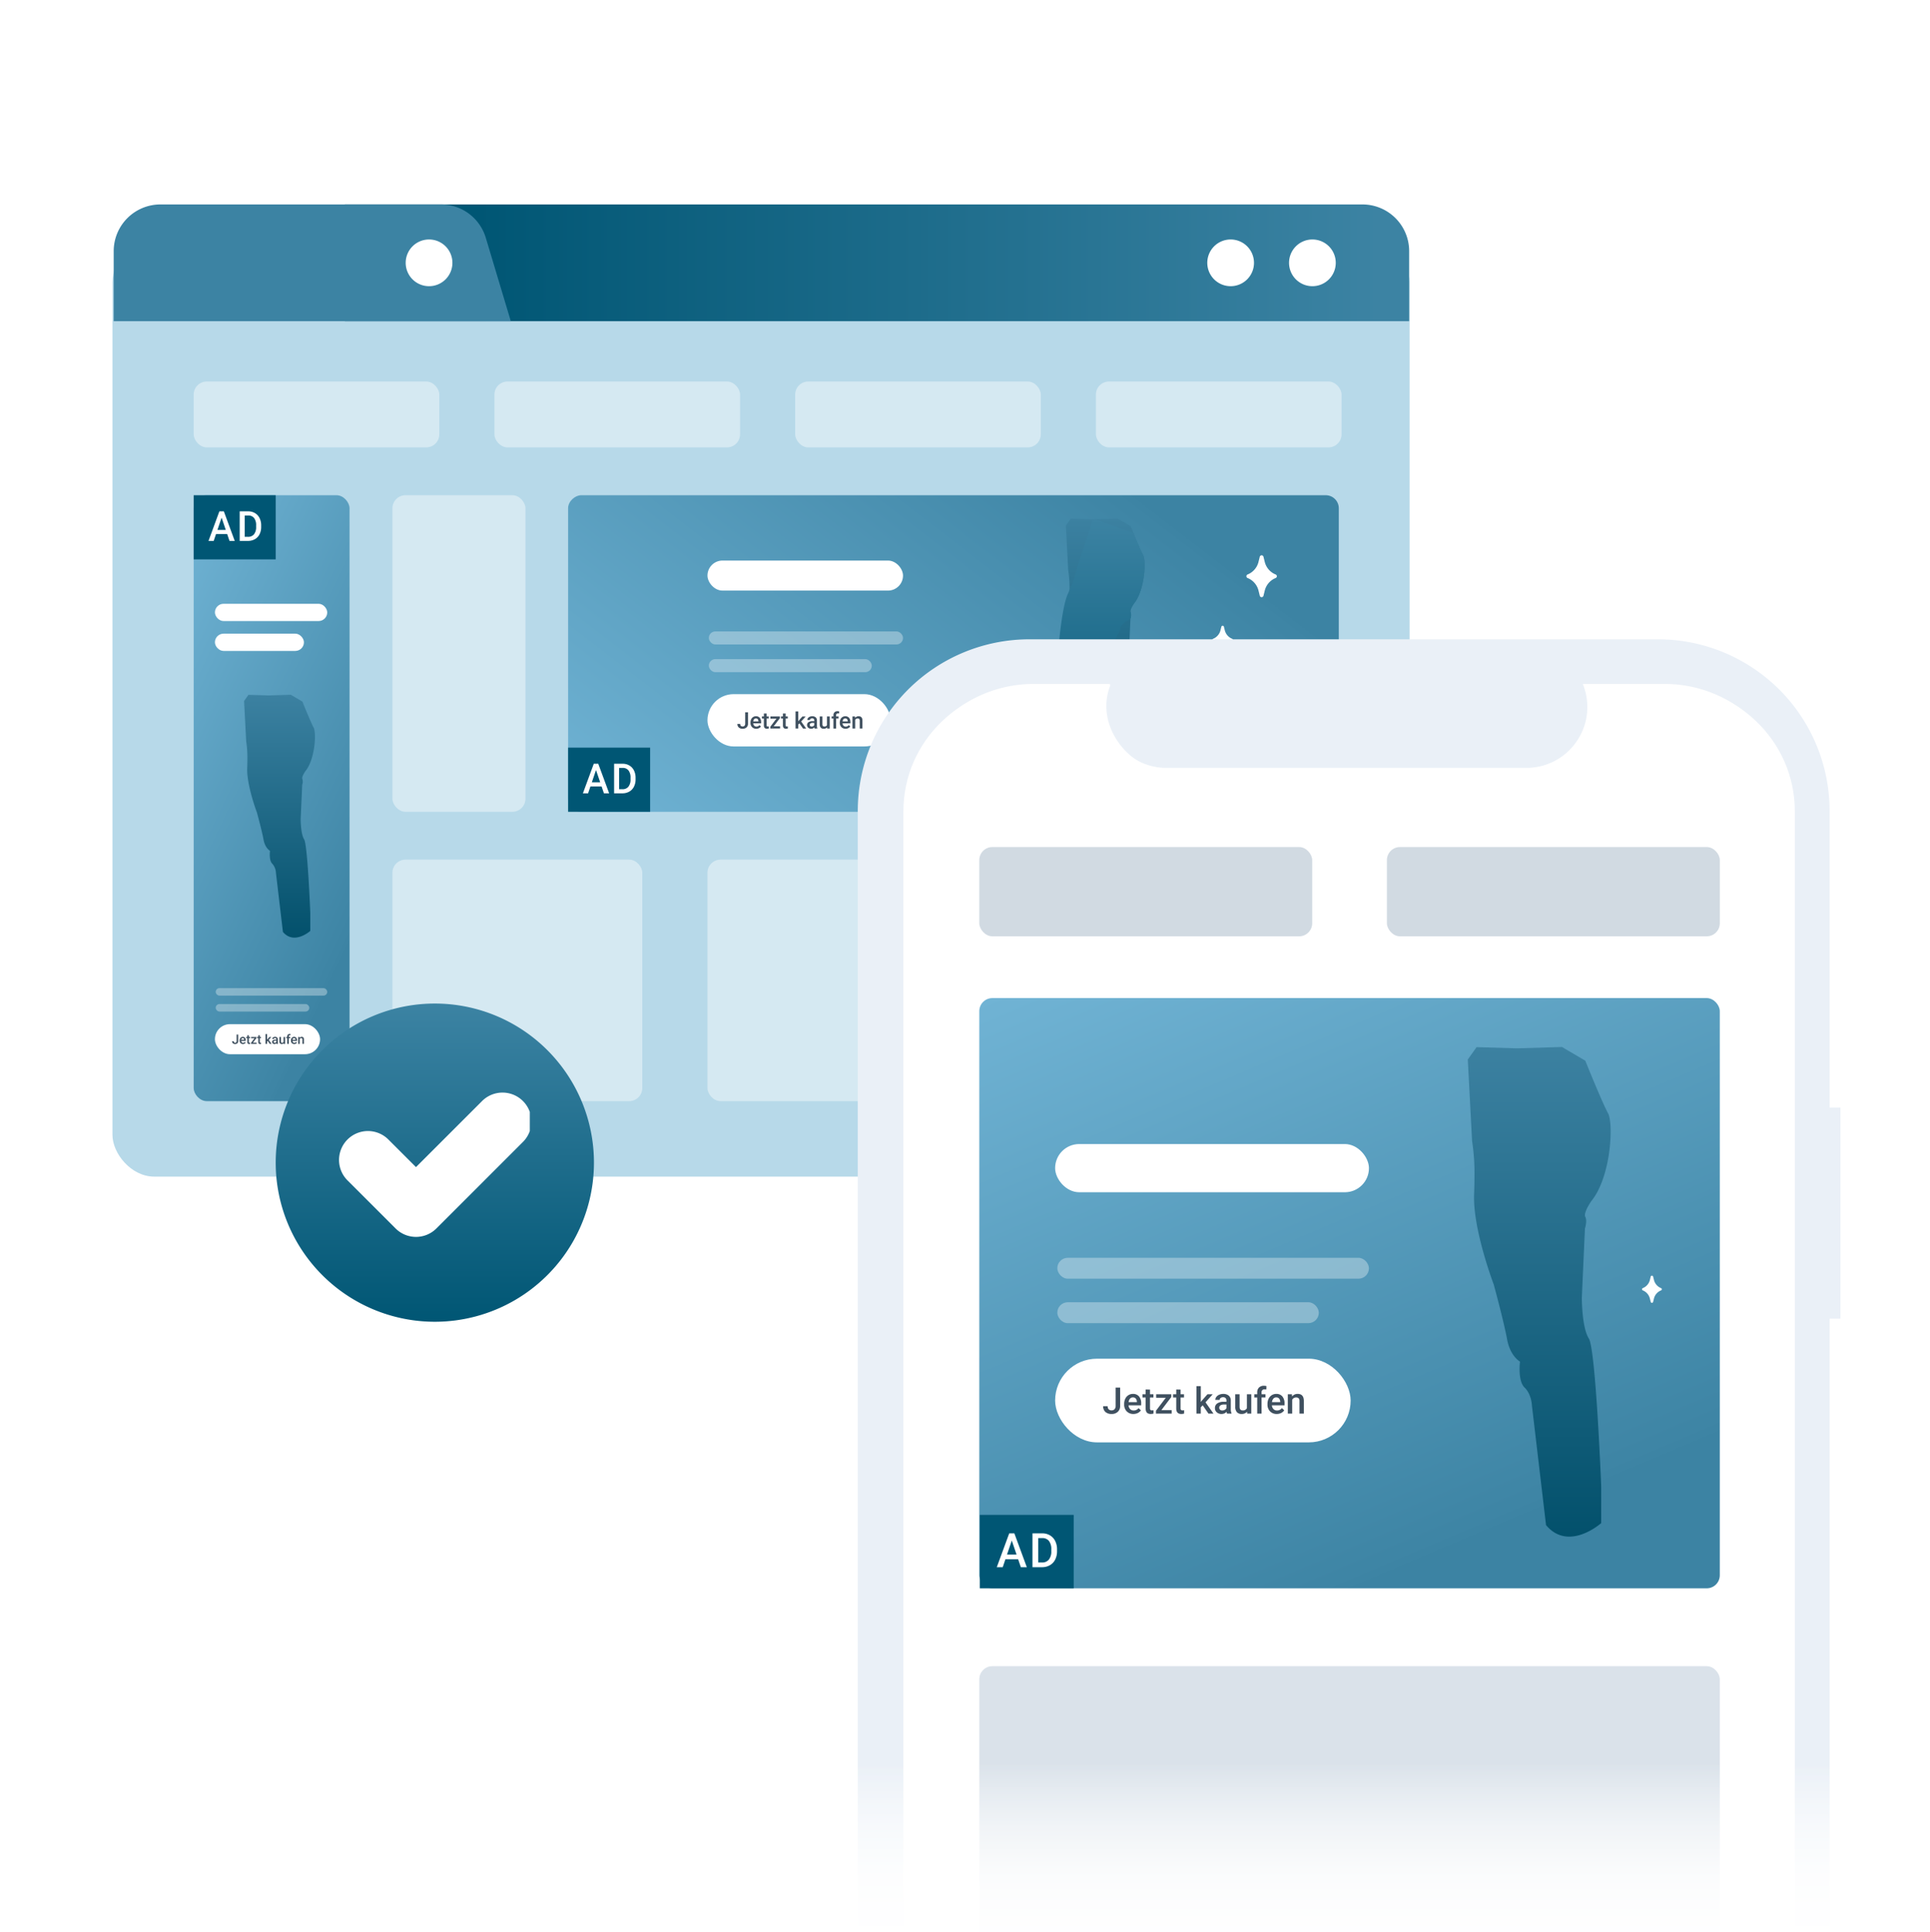
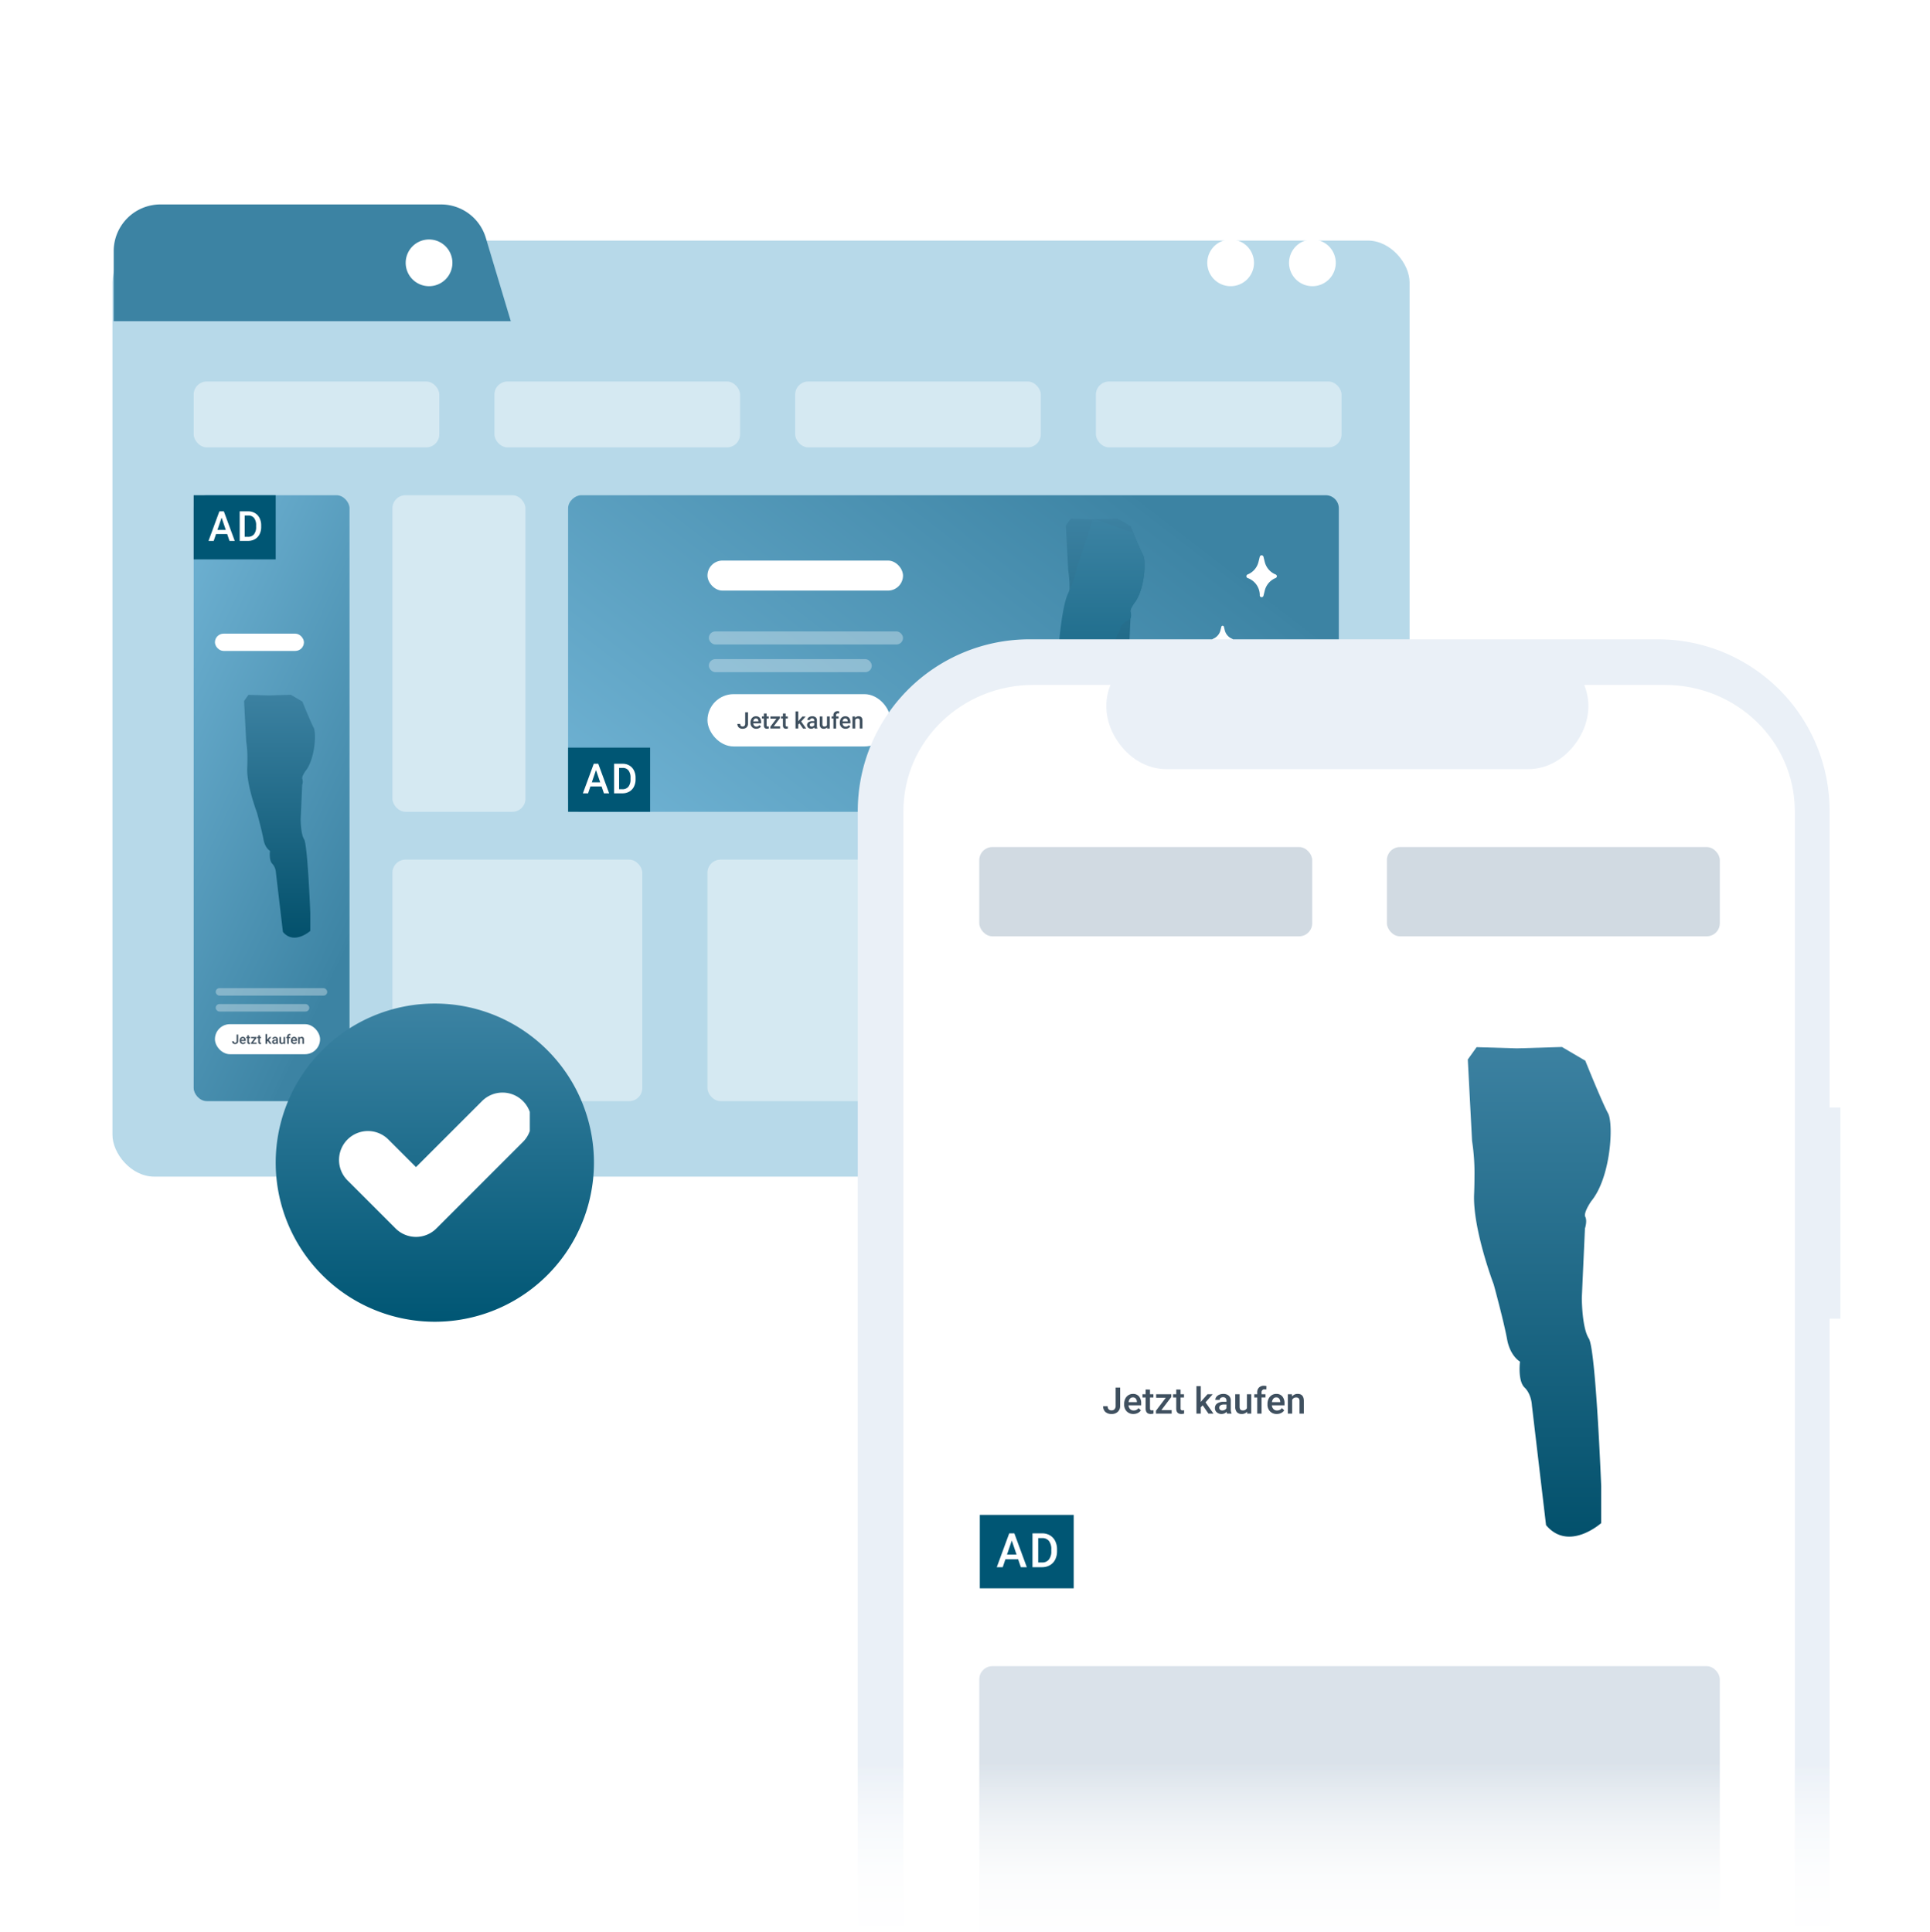
<svg xmlns="http://www.w3.org/2000/svg" xmlns:xlink="http://www.w3.org/1999/xlink" width="738" height="739" viewBox="0 0 738 739">
  <rect x="0" y="0" width="738" height="739" fill="#333333" stroke="none" />
  <defs>
    <clipPath id="clip-path">
      <rect id="Rechteck_7222" data-name="Rechteck 7222" width="560" height="351" transform="translate(0 -0.336)" fill="#fff" stroke="#707070" stroke-width="1" />
    </clipPath>
    <linearGradient id="linear-gradient" x1="0.977" y1="0.5" x2="0.12" y2="0.5" gradientUnits="objectBoundingBox">
      <stop offset="0" stop-color="#3c83a3" />
      <stop offset="1" stop-color="#005674" />
    </linearGradient>
    <linearGradient id="linear-gradient-2" x1="-0.026" y1="0.02" x2="0.5" y2="1" gradientUnits="objectBoundingBox">
      <stop offset="0" stop-color="#70b3d4" />
      <stop offset="1" stop-color="#3d84a4" />
      <stop offset="1" stop-color="#3c83a3" />
    </linearGradient>
    <linearGradient id="linear-gradient-4" x1="0.5" y1="0" x2="0.5" y2="1" xlink:href="#linear-gradient" />
    <clipPath id="clip-path-2">
      <rect id="Rechteck_7110" data-name="Rechteck 7110" width="73" height="56" transform="translate(0 -0.487)" fill="none" />
    </clipPath>
    <linearGradient id="linear-gradient-5" x1="0.5" x2="0.5" y2="1" gradientUnits="objectBoundingBox">
      <stop offset="0" stop-color="#3c81a1" />
      <stop offset="1" stop-color="#014f6a" />
    </linearGradient>
    <clipPath id="clip-path-3">
      <rect id="Rechteck_7203" data-name="Rechteck 7203" width="7.956" height="10.939" fill="#fff" />
    </clipPath>
    <clipPath id="clip-path-4">
      <rect id="Rechteck_7203-2" data-name="Rechteck 7203" width="11.651" height="16.02" fill="#fff" />
    </clipPath>
    <linearGradient id="linear-gradient-10" x1="0.5" y1="0.5" x2="0.5" y2="1" gradientUnits="objectBoundingBox">
      <stop offset="0" stop-color="#fff" stop-opacity="0" />
      <stop offset="0.544" stop-color="#fff" stop-opacity="0.671" />
      <stop offset="1" stop-color="#fff" />
    </linearGradient>
    <clipPath id="clip-Display_Ads_Formate">
      <rect width="738" height="739" />
    </clipPath>
  </defs>
  <g id="Display_Ads_Formate" data-name="Display Ads Formate" clip-path="url(#clip-Display_Ads_Formate)">
    <rect width="738" height="739" fill="#fff" />
    <g id="Gruppe_22506" data-name="Gruppe 22506" transform="translate(-48 -130.855)">
      <rect id="Rechteck_7223" data-name="Rechteck 7223" width="496" height="358" rx="16" transform="translate(91 222.855)" fill="#b7d9e9" />
      <g id="Gruppe_maskieren_7911" data-name="Gruppe maskieren 7911" transform="translate(61 170.192)" clip-path="url(#clip-path)">
        <g id="Gruppe_22505" data-name="Gruppe 22505" transform="translate(30.477 38.852)">
-           <path id="Pfad_21675" data-name="Pfad 21675" d="M294.411,51.662H-112.574V7H276.546a17.865,17.865,0,0,1,17.865,17.865Z" transform="translate(200.952 -7)" fill="url(#linear-gradient)" />
          <path id="Pfad_21676" data-name="Pfad 21676" d="M162.849,51.662H11v-26.8A17.865,17.865,0,0,1,28.865,7h107.3a17.864,17.864,0,0,1,17.11,12.733Z" transform="translate(-11 -7)" fill="#3c83a3" />
          <path id="Pfad_21677" data-name="Pfad 21677" d="M53.865,18.932a8.932,8.932,0,1,0-8.932,8.932,8.93,8.93,0,0,0,8.932-8.932" transform="translate(75.653 3.399)" fill="#fff" />
          <path id="Pfad_21678" data-name="Pfad 21678" d="M100.865,18.932a8.932,8.932,0,1,0-8.932,8.932,8.93,8.93,0,0,0,8.932-8.932" transform="translate(366.43 3.399)" fill="#fff" />
          <path id="Pfad_21679" data-name="Pfad 21679" d="M93.865,18.932a8.932,8.932,0,1,0-8.932,8.932,8.93,8.93,0,0,0,8.932-8.932" transform="translate(342.167 3.399)" fill="#fff" />
        </g>
      </g>
    </g>
    <g id="Gruppe_22461" data-name="Gruppe 22461" transform="translate(74.062 189.396)">
      <rect id="Rechteck_5052" data-name="Rechteck 5052" width="59.598" height="231.729" rx="5" transform="translate(0 0)" fill="url(#linear-gradient-2)" />
    </g>
    <g id="Gruppe_22507" data-name="Gruppe 22507" transform="translate(217.23 310.465) rotate(-90)">
      <rect id="Rechteck_5052-2" data-name="Rechteck 5052" width="121.068" height="294.708" rx="5" transform="translate(0 0)" fill="url(#linear-gradient-2)" />
    </g>
    <g id="Gruppe_22471" data-name="Gruppe 22471" transform="translate(74.062 146.124)" opacity="0.42">
      <rect id="Rechteck_5052-3" data-name="Rechteck 5052" width="93.928" height="25.188" rx="5" transform="translate(0 -0.214)" fill="#fff" />
    </g>
    <g id="Gruppe_22509" data-name="Gruppe 22509" transform="translate(189.062 146.124)" opacity="0.42">
      <rect id="Rechteck_5052-4" data-name="Rechteck 5052" width="93.928" height="25.188" rx="5" transform="translate(0 -0.214)" fill="#fff" />
    </g>
    <g id="Gruppe_22510" data-name="Gruppe 22510" transform="translate(304.061 146.124)" opacity="0.42">
      <rect id="Rechteck_5052-5" data-name="Rechteck 5052" width="93.928" height="25.188" rx="5" transform="translate(0 -0.214)" fill="#fff" />
    </g>
    <g id="Gruppe_22511" data-name="Gruppe 22511" transform="translate(419.062 146.124)" opacity="0.42">
      <rect id="Rechteck_5052-6" data-name="Rechteck 5052" width="93.928" height="25.188" rx="5" transform="translate(0 -0.214)" fill="#fff" />
    </g>
    <g id="Gruppe_22512" data-name="Gruppe 22512" transform="translate(150.062 189.61)" opacity="0.42">
      <rect id="Rechteck_5052-7" data-name="Rechteck 5052" width="50.864" height="121.068" rx="5" transform="translate(0 -0.214)" fill="#fff" />
    </g>
    <g id="Gruppe_22513" data-name="Gruppe 22513" transform="translate(150.062 328.978)" opacity="0.42">
      <rect id="Rechteck_5052-8" data-name="Rechteck 5052" width="95.534" height="92.362" rx="5" transform="translate(0 -0.214)" fill="#fff" />
    </g>
    <g id="Gruppe_22514" data-name="Gruppe 22514" transform="translate(270.527 328.978)" opacity="0.42">
      <rect id="Rechteck_5052-9" data-name="Rechteck 5052" width="95.534" height="92.362" rx="5" transform="translate(0 -0.214)" fill="#fff" />
    </g>
    <g id="Gruppe_21656" data-name="Gruppe 21656" transform="translate(-1485.408 -1882.952)">
      <path id="Pfad_20753" data-name="Pfad 20753" d="M188.692,128.846a60.846,60.846,0,1,0-60.846,60.846,60.845,60.845,0,0,0,60.846-60.846" transform="translate(1523.834 2198.756)" fill="url(#linear-gradient-4)" />
      <g id="Gruppe_21655" data-name="Gruppe 21655" transform="translate(1615 2300.865)">
        <g id="Gruppe_21654" data-name="Gruppe 21654" transform="translate(0 -0.378)" clip-path="url(#clip-path-2)">
          <path id="Pfad_20754" data-name="Pfad 20754" d="M21.663,52.033,3.239,33.609A11.053,11.053,0,0,1,18.87,17.978l10.608,10.6L54.826,3.239A11.053,11.053,0,0,1,70.456,18.87L37.294,52.033a11.049,11.049,0,0,1-15.631,0" transform="translate(0 0.241)" fill="#fff" />
        </g>
      </g>
    </g>
    <g id="Gruppe_15786" data-name="Gruppe 15786" transform="translate(86.873 265.707)">
      <path id="Pfad_14694" data-name="Pfad 14694" d="M638.289,521.221v6.967s-6.161,5.514-10.463.387l-2.682-22.715a5.461,5.461,0,0,0-1.4-3.391,1.819,1.819,0,0,1-.295-.364c-.961-1.484-.57-4.553-.57-4.553s-1.868-1.008-2.457-4.263-2.527-10.366-2.527-10.366-4-10.5-3.724-17.143c.05-1.229.07-2.348.07-3.356a40.011,40.011,0,0,0-.457-6.746l-.81-15.438,1.67-2.341,7.638.225.519-.016.19,0,7.843-.236,4.429,2.6s.4.984.953,2.344c1.042,2.523,2.647,6.34,3.356,7.622,1.093,1.976.55,12.144-3.17,16.663,0,0-1.546,2.2-1.139,2.992a3.439,3.439,0,0,1-.054,2.158v0c-.008.019-.012.031-.012.031l-.593,13.175s0,5.646,1.329,7.707S638.289,521.221,638.289,521.221Z" transform="translate(-606.514 -437.869)" fill="url(#linear-gradient-5)" />
      <path id="Pfad_14697" data-name="Pfad 14697" d="M626.187,467.476s-1.546,2.2-1.139,2.991a3.439,3.439,0,0,1-.054,2.158v0a10.755,10.755,0,0,1-1.352.911s-2.24,1.488-2.147,2.375a3.561,3.561,0,0,1-.86,2.019L615.3,489.994s-2.054,5.262-1.562,7.665a18.364,18.364,0,0,1-.5,4.82c-.918,5.045-4.243,22.828-4.243,22.828l-2.623,6.355s-9.816-2.724-10.075-3.488c0,0,3.487-24.622,2.709-26.281s-.4-6.514.24-9.757,1.5-21.813,4.169-27.9c.217-.5.422-.976.616-1.438a44.938,44.938,0,0,0,2.693-8.118l4.852-14.675.5-1.507.112.55.6-.57,8.727,3.108,4.5,1.6c1.042,2.523,2.647,6.34,3.356,7.622C630.449,452.79,629.907,462.958,626.187,467.476Z" transform="translate(-596.291 -438.243)" fill="url(#linear-gradient-4)" />
    </g>
    <g id="Gruppe_22462" data-name="Gruppe 22462" transform="translate(-6.473 -46.524)">
      <rect id="Rechteck_7206" data-name="Rechteck 7206" width="70" height="20" rx="10" transform="translate(277 312)" fill="#fff" />
      <rect id="Rechteck_7209" data-name="Rechteck 7209" width="74.771" height="11.485" rx="5.743" transform="translate(277 260.91)" fill="#fff" />
      <rect id="Rechteck_7210" data-name="Rechteck 7210" width="74.25" height="4.985" rx="2.492" transform="translate(277.521 288.014)" fill="#fff" opacity="0.33" />
      <rect id="Rechteck_7211" data-name="Rechteck 7211" width="62.309" height="4.985" rx="2.492" transform="translate(277.521 298.607)" fill="#fff" opacity="0.33" />
      <path id="Pfad_21629" data-name="Pfad 21629" d="M-35.656-10.213h1.073v4.349a1.85,1.85,0,0,1-.556,1.414,2.052,2.052,0,0,1-1.467.524,2.124,2.124,0,0,1-1.5-.49,1.767,1.767,0,0,1-.528-1.363h1.073a1.02,1.02,0,0,0,.245.743.951.951,0,0,0,.709.249.883.883,0,0,0,.692-.288,1.148,1.148,0,0,0,.258-.794Zm4.234,6.287a2.141,2.141,0,0,1-1.6-.62A2.248,2.248,0,0,1-33.629-6.2v-.128a2.765,2.765,0,0,1,.266-1.233,2.026,2.026,0,0,1,.748-.845,1.976,1.976,0,0,1,1.073-.3,1.809,1.809,0,0,1,1.455.6,2.54,2.54,0,0,1,.513,1.7v.417h-3.011a1.384,1.384,0,0,0,.381.9,1.145,1.145,0,0,0,.841.332A1.4,1.4,0,0,0-30.2-5.328l.558.532a1.863,1.863,0,0,1-.739.641A2.314,2.314,0,0,1-31.422-3.927Zm-.124-3.948a.872.872,0,0,0-.688.3,1.545,1.545,0,0,0-.334.831H-30.6v-.077a1.258,1.258,0,0,0-.277-.786A.865.865,0,0,0-31.546-7.875Zm4.072-1.866v1.12h.814v.767h-.814v2.573a.567.567,0,0,0,.1.381A.484.484,0,0,0-27-4.783a1.594,1.594,0,0,0,.362-.043v.8a2.549,2.549,0,0,1-.682.1q-1.193,0-1.193-1.316V-7.854h-.758V-8.62h.758v-1.12Zm2.709,4.9h2.453v.826h-3.74v-.677l2.338-3.1h-2.3V-8.62H-22.4v.656Zm4.579-4.9v1.12h.814v.767h-.814v2.573a.567.567,0,0,0,.1.381.484.484,0,0,0,.373.117,1.594,1.594,0,0,0,.362-.043v.8a2.549,2.549,0,0,1-.682.1q-1.193,0-1.193-1.316V-7.854h-.758V-8.62h.758v-1.12Zm5.273,3.753-.46.473v1.5h-1.035v-6.542h1.035V-6.78l.324-.4,1.274-1.435h1.244L-14.244-6.7l1.9,2.688h-1.2ZM-9.1-4.012a1.6,1.6,0,0,1-.119-.43,1.611,1.611,0,0,1-1.21.515,1.626,1.626,0,0,1-1.133-.4A1.267,1.267,0,0,1-12-5.3a1.309,1.309,0,0,1,.547-1.131,2.652,2.652,0,0,1,1.565-.394h.635v-.3a.807.807,0,0,0-.2-.573.794.794,0,0,0-.609-.215.912.912,0,0,0-.579.177.547.547,0,0,0-.226.449h-1.035A1.149,1.149,0,0,1-11.654-8a1.674,1.674,0,0,1,.684-.518,2.4,2.4,0,0,1,.965-.187A1.934,1.934,0,0,1-8.715-8.3a1.451,1.451,0,0,1,.494,1.144v2.079a2.356,2.356,0,0,0,.175.992v.072Zm-1.137-.745a1.177,1.177,0,0,0,.577-.149,1,1,0,0,0,.407-.4v-.869h-.558a1.526,1.526,0,0,0-.865.2.649.649,0,0,0-.29.566.6.6,0,0,0,.2.475A.767.767,0,0,0-10.24-4.757Zm5.895.294a1.605,1.605,0,0,1-1.295.537,1.431,1.431,0,0,1-1.135-.439,1.866,1.866,0,0,1-.385-1.269V-8.62h1.035v2.973q0,.877.728.877a1.023,1.023,0,0,0,1.018-.541V-8.62h1.035v4.609H-4.32Zm2.419.451V-7.854h-.7V-8.62h.7v-.422A1.583,1.583,0,0,1-1.5-10.226a1.632,1.632,0,0,1,1.193-.417,2.392,2.392,0,0,1,.579.077l-.026.809a2.039,2.039,0,0,0-.4-.034.665.665,0,0,0-.741.762v.409H.046v.767H-.891v3.842Zm4.656.085a2.141,2.141,0,0,1-1.6-.62A2.248,2.248,0,0,1,.523-6.2v-.128A2.765,2.765,0,0,1,.789-7.558,2.026,2.026,0,0,1,1.537-8.4a1.976,1.976,0,0,1,1.073-.3,1.809,1.809,0,0,1,1.455.6,2.54,2.54,0,0,1,.513,1.7v.417H1.567a1.384,1.384,0,0,0,.381.9,1.145,1.145,0,0,0,.841.332,1.4,1.4,0,0,0,1.159-.575l.558.532a1.863,1.863,0,0,1-.739.641A2.314,2.314,0,0,1,2.73-3.927ZM2.606-7.875a.872.872,0,0,0-.688.3,1.545,1.545,0,0,0-.334.831H3.556v-.077a1.258,1.258,0,0,0-.277-.786A.865.865,0,0,0,2.606-7.875ZM6.342-8.62l.03.532a1.657,1.657,0,0,1,1.342-.618q1.44,0,1.465,1.648v3.045H8.143V-7a.949.949,0,0,0-.19-.65.8.8,0,0,0-.62-.211,1,1,0,0,0-.933.566v3.28H5.366V-8.62Z" transform="translate(327.077 329.156)" fill="#3f505f" />
    </g>
    <g id="Gruppe_22515" data-name="Gruppe 22515" transform="translate(400.384 198.339)">
      <path id="Pfad_14694-2" data-name="Pfad 14694" d="M641.1,530.489v7.742s-6.846,6.127-11.626.431L626.5,513.42a6.068,6.068,0,0,0-1.55-3.768,2.023,2.023,0,0,1-.327-.4c-1.068-1.649-.633-5.06-.633-5.06s-2.076-1.12-2.73-4.737-2.808-11.518-2.808-11.518-4.448-11.665-4.138-19.049c.056-1.365.077-2.609.077-3.729a44.461,44.461,0,0,0-.508-7.5l-.9-17.155,1.856-2.6,8.487.25.577-.017.211,0,8.715-.263,4.922,2.894s.439,1.094,1.059,2.605c1.158,2.8,2.941,7.044,3.729,8.47,1.214,2.2.611,13.495-3.522,18.515,0,0-1.718,2.441-1.266,3.324a3.821,3.821,0,0,1-.06,2.4v0c-.009.021-.013.034-.013.034l-.659,14.64s0,6.274,1.477,8.564S641.1,530.489,641.1,530.489Z" transform="translate(-605.795 -437.869)" fill="url(#linear-gradient-5)" />
      <path id="Pfad_14697-2" data-name="Pfad 14697" d="M629.511,470.7s-1.718,2.441-1.266,3.324a3.821,3.821,0,0,1-.06,2.4v0a11.928,11.928,0,0,1-1.5,1.012s-2.489,1.653-2.385,2.64a3.957,3.957,0,0,1-.956,2.243l-5.929,13.4s-2.282,5.847-1.735,8.517a20.411,20.411,0,0,1-.56,5.356c-1.02,5.606-4.715,25.366-4.715,25.366l-2.915,7.062s-10.907-3.027-11.2-3.875c0,0,3.875-27.36,3.01-29.2s-.439-7.238.267-10.842,1.662-24.238,4.633-31c.241-.551.469-1.085.685-1.6a49.935,49.935,0,0,0,2.993-9.021l5.391-16.306.551-1.675.125.611.663-.633,9.7,3.453,5,1.783c1.158,2.8,2.941,7.044,3.729,8.47C634.247,454.381,633.644,465.679,629.511,470.7Z" transform="translate(-596.291 -438.216)" fill="url(#linear-gradient-4)" />
    </g>
    <g id="Gruppe_22516" data-name="Gruppe 22516" transform="translate(-194.817 101.435)">
      <rect id="Rechteck_7206-2" data-name="Rechteck 7206" width="40.207" height="11.488" rx="5.744" transform="translate(277 290.256)" fill="#fff" />
      <rect id="Rechteck_7209-2" data-name="Rechteck 7209" width="34.036" height="6.597" rx="3.298" transform="translate(277 140.91)" fill="#fff" />
      <rect id="Rechteck_7210-2" data-name="Rechteck 7210" width="42.648" height="2.863" rx="1.432" transform="translate(277.299 276.479)" fill="#fff" opacity="0.33" />
      <rect id="Rechteck_7211-2" data-name="Rechteck 7211" width="35.789" height="2.863" rx="1.432" transform="translate(277.299 282.563)" fill="#fff" opacity="0.33" />
      <path id="Pfad_21629-2" data-name="Pfad 21629" d="M-36.923-10.4h.617v2.5a1.063,1.063,0,0,1-.319.812,1.179,1.179,0,0,1-.843.3,1.22,1.22,0,0,1-.861-.281,1.015,1.015,0,0,1-.3-.783h.617a.586.586,0,0,0,.141.427.546.546,0,0,0,.407.143.507.507,0,0,0,.4-.165.659.659,0,0,0,.148-.456Zm2.432,3.611a1.23,1.23,0,0,1-.916-.356,1.291,1.291,0,0,1-.351-.948v-.073a1.588,1.588,0,0,1,.153-.708,1.164,1.164,0,0,1,.429-.486,1.135,1.135,0,0,1,.617-.174,1.039,1.039,0,0,1,.835.345,1.459,1.459,0,0,1,.295.976v.24h-1.73a.8.8,0,0,0,.219.519.657.657,0,0,0,.483.191.805.805,0,0,0,.665-.33l.32.306a1.07,1.07,0,0,1-.424.368A1.329,1.329,0,0,1-34.491-6.785Zm-.071-2.268a.5.5,0,0,0-.4.171.888.888,0,0,0-.192.477h1.133v-.044a.723.723,0,0,0-.159-.451A.5.5,0,0,0-34.562-9.053Zm2.339-1.072v.643h.467v.44h-.467v1.478a.325.325,0,0,0,.06.219.278.278,0,0,0,.214.067.916.916,0,0,0,.208-.024v.46a1.464,1.464,0,0,1-.391.056q-.685,0-.685-.756v-1.5h-.435v-.44h.435v-.643Zm1.556,2.816h1.409v.475h-2.148v-.389L-30.063-9h-1.319v-.48h2.072V-9.1Zm2.63-2.816v.643h.467v.44h-.467v1.478a.325.325,0,0,0,.06.219.278.278,0,0,0,.214.067.916.916,0,0,0,.208-.024v.46a1.464,1.464,0,0,1-.391.056q-.685,0-.685-.756v-1.5h-.435v-.44h.435v-.643Zm3.029,2.155-.264.272v.864h-.595v-3.758h.595v2.168l.186-.232.732-.824h.714l-.984,1.1,1.089,1.544h-.687Zm3.337,1.135a.918.918,0,0,1-.069-.247.925.925,0,0,1-.695.3.934.934,0,0,1-.651-.228.728.728,0,0,1-.252-.563.752.752,0,0,1,.314-.65,1.524,1.524,0,0,1,.9-.226h.365v-.174a.464.464,0,0,0-.115-.329.456.456,0,0,0-.35-.124.524.524,0,0,0-.333.1.314.314,0,0,0-.13.258h-.595a.66.66,0,0,1,.144-.407.962.962,0,0,1,.393-.3,1.379,1.379,0,0,1,.554-.108,1.111,1.111,0,0,1,.741.234.833.833,0,0,1,.284.657v1.194a1.353,1.353,0,0,0,.1.57v.042Zm-.653-.428a.676.676,0,0,0,.332-.086.572.572,0,0,0,.234-.23v-.5h-.32a.876.876,0,0,0-.5.115.372.372,0,0,0-.166.325.347.347,0,0,0,.114.273A.441.441,0,0,0-22.325-7.262Zm3.386.169a.922.922,0,0,1-.744.308.822.822,0,0,1-.652-.252,1.072,1.072,0,0,1-.221-.729V-9.481h.595v1.708q0,.5.418.5a.588.588,0,0,0,.585-.311v-1.9h.595v2.647h-.56Zm1.39.259V-9.041h-.4v-.44h.4v-.242a.909.909,0,0,1,.245-.68.937.937,0,0,1,.685-.24,1.374,1.374,0,0,1,.333.044l-.015.465a1.171,1.171,0,0,0-.228-.02.382.382,0,0,0-.426.438v.235h.538v.44h-.538v2.207Zm2.674.049a1.23,1.23,0,0,1-.916-.356,1.291,1.291,0,0,1-.351-.948v-.073a1.588,1.588,0,0,1,.153-.708,1.164,1.164,0,0,1,.429-.486,1.135,1.135,0,0,1,.617-.174,1.039,1.039,0,0,1,.835.345,1.459,1.459,0,0,1,.295.976v.24h-1.73a.8.8,0,0,0,.219.519.657.657,0,0,0,.483.191.805.805,0,0,0,.665-.33l.32.306a1.07,1.07,0,0,1-.424.368A1.329,1.329,0,0,1-14.875-6.785Zm-.071-2.268a.5.5,0,0,0-.4.171.888.888,0,0,0-.192.477H-14.4v-.044a.723.723,0,0,0-.159-.451A.5.5,0,0,0-14.946-9.053Zm2.146-.428.017.306a.952.952,0,0,1,.771-.355q.827,0,.842.947v1.749h-.595V-8.549a.545.545,0,0,0-.109-.373.458.458,0,0,0-.356-.121.573.573,0,0,0-.536.325v1.884h-.595V-9.481Z" transform="translate(322.207 304.64)" fill="#3f505f" />
-       <rect id="Rechteck_7226" data-name="Rechteck 7226" width="42.947" height="6.597" rx="3.298" transform="translate(277 129.484)" fill="#fff" />
    </g>
    <g id="Gruppe_22464" data-name="Gruppe 22464" transform="translate(-61.146 -215.865)">
      <path id="Pfad_21630" data-name="Pfad 21630" d="M.4,0H31.767V24.538H.4Z" transform="translate(134.805 405.262)" fill="#005674" />
      <path id="_226" data-name="$226" d="M4.457,5.831H.194L-.7,8.464H-2.686L1.472-2.844H3.187L7.352,8.464h-2ZM.731,4.247h3.19L2.326-.444ZM9.245,8.464V-2.844h3.25a4.991,4.991,0,0,1,2.589.668,4.5,4.5,0,0,1,1.75,1.895,6.152,6.152,0,0,1,.62,2.811V3.1a6.126,6.126,0,0,1-.624,2.827A4.446,4.446,0,0,1,15.054,7.8a5.221,5.221,0,0,1-2.642.66Zm1.912-9.723V6.9H12.4a2.835,2.835,0,0,0,2.309-.967,4.291,4.291,0,0,0,.82-2.776V2.523a4.406,4.406,0,0,0-.779-2.811,2.727,2.727,0,0,0-2.26-.971Z" transform="translate(143.557 414.275)" fill="#fff" />
    </g>
    <g id="Gruppe_22517" data-name="Gruppe 22517" transform="translate(82.022 -119.335)">
      <path id="Pfad_21630-2" data-name="Pfad 21630" d="M.4,0H31.767V24.538H.4Z" transform="translate(134.805 405.262)" fill="#005674" />
      <path id="_226-2" data-name="$226" d="M4.457,5.831H.194L-.7,8.464H-2.686L1.472-2.844H3.187L7.352,8.464h-2ZM.731,4.247h3.19L2.326-.444ZM9.245,8.464V-2.844h3.25a4.991,4.991,0,0,1,2.589.668,4.5,4.5,0,0,1,1.75,1.895,6.152,6.152,0,0,1,.62,2.811V3.1a6.126,6.126,0,0,1-.624,2.827A4.446,4.446,0,0,1,15.054,7.8a5.221,5.221,0,0,1-2.642.66Zm1.912-9.723V6.9H12.4a2.835,2.835,0,0,0,2.309-.967,4.291,4.291,0,0,0,.82-2.776V2.523a4.406,4.406,0,0,0-.779-2.811,2.727,2.727,0,0,0-2.26-.971Z" transform="translate(143.557 414.275)" fill="#fff" />
    </g>
    <g id="Gruppe_22487" data-name="Gruppe 22487" transform="translate(463.539 239.304)">
      <g id="Gruppe_22446" data-name="Gruppe 22446" transform="translate(0 0)" clip-path="url(#clip-path-3)">
        <path id="Pfad_21628" data-name="Pfad 21628" d="M7.643,5.932A4.757,4.757,0,0,0,4.8,9.185L4.46,10.563a.5.5,0,0,1-.965,0L3.152,9.185A4.757,4.757,0,0,0,.312,5.932a.5.5,0,0,1,0-.925,4.757,4.757,0,0,0,2.84-3.253L3.495.377a.5.5,0,0,1,.965,0L4.8,1.755a4.757,4.757,0,0,0,2.84,3.253.5.5,0,0,1,0,.925" transform="translate(0 0)" fill="#fff" />
      </g>
    </g>
    <g id="Gruppe_22488" data-name="Gruppe 22488" transform="translate(476.602 212.375)">
      <g id="Gruppe_22446-2" data-name="Gruppe 22446" transform="translate(0 0)" clip-path="url(#clip-path-4)">
-         <path id="Pfad_21628-2" data-name="Pfad 21628" d="M11.193,8.688a6.967,6.967,0,0,0-4.159,4.763l-.5,2.018a.728.728,0,0,1-1.413,0l-.5-2.018A6.967,6.967,0,0,0,.457,8.688a.73.73,0,0,1,0-1.355A6.967,6.967,0,0,0,4.616,2.57l.5-2.018a.728.728,0,0,1,1.413,0l.5,2.018a6.967,6.967,0,0,0,4.159,4.763.73.73,0,0,1,0,1.355" transform="translate(0 0)" fill="#fff" />
+         <path id="Pfad_21628-2" data-name="Pfad 21628" d="M11.193,8.688a6.967,6.967,0,0,0-4.159,4.763l-.5,2.018a.728.728,0,0,1-1.413,0A6.967,6.967,0,0,0,.457,8.688a.73.73,0,0,1,0-1.355A6.967,6.967,0,0,0,4.616,2.57l.5-2.018a.728.728,0,0,1,1.413,0l.5,2.018a6.967,6.967,0,0,0,4.159,4.763.73.73,0,0,1,0,1.355" transform="translate(0 0)" fill="#fff" />
      </g>
    </g>
    <g id="Gruppe_22488-2" data-name="Gruppe 22488" transform="translate(556.065 444.649)">
      <g id="Gruppe_22446-3" data-name="Gruppe 22446" transform="translate(0 0)" clip-path="url(#clip-path-4)">
        <path id="Pfad_21628-3" data-name="Pfad 21628" d="M11.193,8.688a6.967,6.967,0,0,0-4.159,4.763l-.5,2.018a.728.728,0,0,1-1.413,0l-.5-2.018A6.967,6.967,0,0,0,.457,8.688a.73.73,0,0,1,0-1.355A6.967,6.967,0,0,0,4.616,2.57l.5-2.018a.728.728,0,0,1,1.413,0l.5,2.018a6.967,6.967,0,0,0,4.159,4.763.73.73,0,0,1,0,1.355" transform="translate(0 0)" fill="#fff" />
      </g>
    </g>
    <g id="Gruppe_22524" data-name="Gruppe 22524" transform="translate(-27 -39.41)">
      <g id="Gruppe_22508" data-name="Gruppe 22508">
        <g id="Gruppe_21661" data-name="Gruppe 21661" transform="translate(-367 -2404.09)">
          <g id="Gruppe_15419" data-name="Gruppe 15419" transform="translate(722 2688)">
            <path id="Pfad_7050" data-name="Pfad 7050" d="M661.065,265.19h-4.141V151.761a65.65,65.65,0,0,0-65.649-65.65H350.961a65.65,65.65,0,0,0-65.65,65.65v622.28a65.65,65.65,0,0,0,65.65,65.65H591.275a65.65,65.65,0,0,0,65.65-65.65V345.93h4.141Z" transform="translate(-285.311 -86.111)" fill="#eaf0f7" />
-             <path id="Pfad_7051" data-name="Pfad 7051" d="M593.3,102.606H561.935A23.292,23.292,0,0,1,540.37,134.7H402.7a23.292,23.292,0,0,1-21.566-32.089h-29.3a49.026,49.026,0,0,0-49.026,49.026V773a49.026,49.026,0,0,0,49.026,49.026H593.3A49.027,49.027,0,0,0,642.331,773V151.633A49.026,49.026,0,0,0,593.3,102.606Z" transform="translate(-284.691 -85.526)" fill="#fff" />
          </g>
          <path id="Pfad_12843" data-name="Pfad 12843" d="M593.517,102.879H562.651c2.929,7.182,1.643,15.034-2.684,21.472s-11.031,10.735-18.788,10.736H402.955c-7.755,0-14.461-4.3-18.788-10.736s-5.614-14.29-2.684-21.472H351.96c-27.077,0-49.653,21.235-49.653,48.311V772.527c0,27.076,22.577,49.653,49.653,49.653H593.517c27.077,0,49.653-22.577,49.653-49.653h0V151.19C643.17,124.113,620.593,102.879,593.517,102.879Z" transform="translate(437.139 2602.567)" fill="#fff" />
        </g>
      </g>
      <g id="Gruppe_22470" data-name="Gruppe 22470" transform="translate(266.463 262.216)">
        <g id="Gruppe_22461-2" data-name="Gruppe 22461" transform="translate(135 159.124)">
-           <rect id="Rechteck_5052-10" data-name="Rechteck 5052" width="283.159" height="225.729" rx="5" transform="translate(0 -0.214)" fill="url(#linear-gradient-2)" />
-         </g>
+           </g>
        <g id="Gruppe_22462-2" data-name="Gruppe 22462" transform="translate(-113 -46.18)">
          <rect id="Rechteck_7206-3" data-name="Rechteck 7206" width="113" height="32" rx="16" transform="translate(277 343)" fill="#fff" />
          <rect id="Rechteck_7209-3" data-name="Rechteck 7209" width="120" height="18.433" rx="9.216" transform="translate(277 260.91)" fill="#fff" />
          <rect id="Rechteck_7210-3" data-name="Rechteck 7210" width="119.164" height="8" rx="4" transform="translate(277.836 304.41)" fill="#fff" opacity="0.33" />
          <rect id="Rechteck_7211-3" data-name="Rechteck 7211" width="100" height="8" rx="4" transform="translate(277.836 321.41)" fill="#fff" opacity="0.33" />
          <path id="Pfad_21629-3" data-name="Pfad 21629" d="M-33.855-9.953h1.723v6.979A2.97,2.97,0,0,1-33.024-.7a3.293,3.293,0,0,1-2.355.841,3.408,3.408,0,0,1-2.406-.786,2.836,2.836,0,0,1-.848-2.187h1.723a1.637,1.637,0,0,0,.393,1.193,1.526,1.526,0,0,0,1.138.4,1.418,1.418,0,0,0,1.111-.461,1.842,1.842,0,0,0,.414-1.275ZM-27.06.137a3.437,3.437,0,0,1-2.56-.995A3.608,3.608,0,0,1-30.6-3.507v-.205a4.438,4.438,0,0,1,.427-1.979,3.252,3.252,0,0,1,1.2-1.357,3.172,3.172,0,0,1,1.723-.485,2.9,2.9,0,0,1,2.334.964,4.076,4.076,0,0,1,.824,2.728v.67h-4.833a2.221,2.221,0,0,0,.612,1.449,1.837,1.837,0,0,0,1.35.533A2.249,2.249,0,0,0-25.1-2.112l.9.854A2.99,2.99,0,0,1-25.4-.229,3.713,3.713,0,0,1-27.06.137Zm-.2-6.337a1.4,1.4,0,0,0-1.1.479A2.48,2.48,0,0,0-28.9-4.389h3.165v-.123a2.019,2.019,0,0,0-.444-1.261A1.388,1.388,0,0,0-27.258-6.2Zm6.535-2.994v1.8h1.306v1.23h-1.306v4.129a.909.909,0,0,0,.167.612.777.777,0,0,0,.6.188,2.559,2.559,0,0,0,.581-.068V-.021A4.091,4.091,0,0,1-20.47.137q-1.914,0-1.914-2.112v-4.19H-23.6V-7.4h1.217v-1.8Zm4.348,7.868h3.938V0h-6V-1.087l3.753-4.97h-3.685V-7.4h5.79v1.053Zm7.349-7.868v1.8h1.306v1.23H-9.027v4.129a.909.909,0,0,0,.167.612.777.777,0,0,0,.6.188,2.559,2.559,0,0,0,.581-.068V-.021A4.091,4.091,0,0,1-8.774.137q-1.914,0-1.914-2.112v-4.19H-11.9V-7.4h1.217v-1.8ZM-.564-3.172l-.738.759V0H-2.963V-10.5H-1.3v6.057l.52-.649L1.261-7.4h2L.509-4.313,3.551,0H1.63ZM8.76,0a2.564,2.564,0,0,1-.191-.69A2.586,2.586,0,0,1,6.627.137,2.61,2.61,0,0,1,4.809-.5a2.034,2.034,0,0,1-.7-1.572,2.1,2.1,0,0,1,.878-1.815A4.257,4.257,0,0,1,7.5-4.519H8.514V-5a1.3,1.3,0,0,0-.321-.919,1.274,1.274,0,0,0-.978-.345,1.463,1.463,0,0,0-.93.284.878.878,0,0,0-.362.721H4.262a1.844,1.844,0,0,1,.4-1.138,2.687,2.687,0,0,1,1.1-.831,3.854,3.854,0,0,1,1.548-.3,3.1,3.1,0,0,1,2.071.653,2.328,2.328,0,0,1,.793,1.835v3.336a3.781,3.781,0,0,0,.28,1.593V0ZM6.935-1.2a1.89,1.89,0,0,0,.926-.239,1.6,1.6,0,0,0,.653-.643V-3.473h-.9a2.449,2.449,0,0,0-1.388.321,1.041,1.041,0,0,0-.465.909.971.971,0,0,0,.318.762A1.231,1.231,0,0,0,6.935-1.2ZM16.4-.725a2.576,2.576,0,0,1-2.078.861,2.3,2.3,0,0,1-1.822-.7A3,3,0,0,1,11.877-2.6V-7.4h1.661v4.771q0,1.408,1.169,1.408a1.642,1.642,0,0,0,1.634-.868V-7.4H18V0H16.437ZM20.279,0V-6.166H19.151V-7.4h1.128v-.677a2.54,2.54,0,0,1,.684-1.9,2.619,2.619,0,0,1,1.914-.67,3.839,3.839,0,0,1,.93.123l-.041,1.3a3.272,3.272,0,0,0-.636-.055A1.067,1.067,0,0,0,21.94-8.053V-7.4h1.5v1.23h-1.5V0ZM27.75.137a3.437,3.437,0,0,1-2.56-.995,3.608,3.608,0,0,1-.981-2.649v-.205a4.438,4.438,0,0,1,.427-1.979,3.252,3.252,0,0,1,1.2-1.357,3.172,3.172,0,0,1,1.723-.485,2.9,2.9,0,0,1,2.334.964,4.076,4.076,0,0,1,.824,2.728v.67H25.884A2.221,2.221,0,0,0,26.5-1.723a1.837,1.837,0,0,0,1.35.533,2.249,2.249,0,0,0,1.859-.923l.9.854A2.99,2.99,0,0,1,29.415-.229,3.713,3.713,0,0,1,27.75.137Zm-.2-6.337a1.4,1.4,0,0,0-1.1.479,2.48,2.48,0,0,0-.537,1.333h3.165v-.123a2.019,2.019,0,0,0-.444-1.261A1.388,1.388,0,0,0,27.552-6.2Zm6-1.2.048.854a2.659,2.659,0,0,1,2.153-.991q2.311,0,2.352,2.646V0H36.439V-4.792a1.523,1.523,0,0,0-.3-1.042,1.28,1.28,0,0,0-.995-.338,1.6,1.6,0,0,0-1.5.909V0H31.982V-7.4Z" transform="translate(334 364)" fill="#3f505f" />
        </g>
        <g id="Gruppe_22464-2" data-name="Gruppe 22464" transform="translate(0 -48.702)">
          <path id="Pfad_21630-3" data-name="Pfad 21630" d="M.4,0H36.294V28.08H.4Z" transform="translate(134.805 405.262)" fill="#005674" />
          <path id="_226-3" data-name="$226" d="M5.488,7.083H.61L-.411,10.1H-2.686L2.072-2.844H4.035L8.8,10.1H6.518ZM1.224,5.27h3.65L3.049-.1ZM10.967,10.1V-2.844h3.719a5.712,5.712,0,0,1,2.963.764,5.154,5.154,0,0,1,2,2.169,7.039,7.039,0,0,1,.709,3.217v.649a7.01,7.01,0,0,1-.714,3.235,5.088,5.088,0,0,1-2.033,2.151,5.974,5.974,0,0,1-3.023.755ZM13.155-1.031V8.3h1.427a3.244,3.244,0,0,0,2.643-1.106,4.91,4.91,0,0,0,.939-3.177V3.3A5.042,5.042,0,0,0,17.273.08a3.12,3.12,0,0,0-2.586-1.111Z" transform="translate(144.375 415.165)" fill="#fff" />
        </g>
      </g>
      <rect id="Rechteck_7227" data-name="Rechteck 7227" width="283.159" height="137.365" rx="5" transform="translate(401.463 676.635)" fill="#dae2ea" />
      <g id="Gruppe_22518" data-name="Gruppe 22518" transform="translate(19 43.821)">
        <rect id="Rechteck_7225" data-name="Rechteck 7225" width="460" height="163" transform="translate(301 588.179)" fill="url(#linear-gradient-10)" />
        <rect id="Rechteck_7228" data-name="Rechteck 7228" width="460" height="163" transform="translate(301 588.179)" fill="url(#linear-gradient-10)" />
      </g>
      <g id="Gruppe_22519" data-name="Gruppe 22519" transform="translate(401.463 363.362)" opacity="0.42">
        <rect id="Rechteck_5052-11" data-name="Rechteck 5052" width="127.306" height="34.138" rx="5" transform="translate(0 0)" fill="#91a7bb" />
      </g>
      <g id="Gruppe_22520" data-name="Gruppe 22520" transform="translate(557.329 363.362)" opacity="0.42">
        <rect id="Rechteck_5052-12" data-name="Rechteck 5052" width="127.306" height="34.138" rx="5" transform="translate(0 0)" fill="#91a7bb" />
      </g>
      <g id="Gruppe_22521" data-name="Gruppe 22521" transform="translate(575.217 439.824)">
        <path id="Pfad_14694-3" data-name="Pfad 14694" d="M664,605.907v14.046s-12.421,11.116-21.093.781L637.5,574.94s-.133-4.289-2.812-6.836a3.668,3.668,0,0,1-.594-.734c-1.937-2.992-1.148-9.179-1.148-9.179S629.183,556.16,628,549.6s-5.094-20.9-5.094-20.9-8.07-21.163-7.507-34.56c.1-2.477.14-4.734.14-6.765a80.664,80.664,0,0,0-.922-13.6l-1.633-31.123,3.367-4.718,15.4.453,1.047-.031.383-.008,15.812-.477,8.929,5.25s.8,1.984,1.922,4.726c2.1,5.086,5.335,12.781,6.765,15.366,2.2,3.984,1.109,24.483-6.39,33.592,0,0-3.117,4.429-2.3,6.031.742,1.453.031,3.914-.109,4.351v.008c-.016.039-.023.062-.023.062l-1.2,26.561s0,11.382,2.679,15.538S664,605.907,664,605.907Z" transform="translate(-599.943 -437.869)" fill="url(#linear-gradient-5)" />
        <path id="Pfad_14697-3" data-name="Pfad 14697" d="M656.561,496.937s-3.117,4.43-2.3,6.031c.742,1.453.031,3.914-.109,4.351v.008a21.682,21.682,0,0,1-2.727,1.836s-4.515,3-4.328,4.789-1.734,4.07-1.734,4.07l-10.757,24.311s-4.141,10.609-3.149,15.453c.3,1.484-.187,5.226-1.016,9.718-1.851,10.171-8.554,46.021-8.554,46.021L616.6,626.336s-19.788-5.492-20.312-7.031c0,0,7.031-49.638,5.461-52.982s-.8-13.132.484-19.671,3.015-43.974,8.406-56.247c.438-1,.852-1.969,1.242-2.9,4.351-10.476,5.429-16.366,5.429-16.366l9.781-29.584,1-3.039.226,1.109,1.2-1.148,17.593,6.265,9.07,3.234c2.1,5.086,5.336,12.78,6.765,15.366C665.155,467.329,664.061,487.828,656.561,496.937Z" transform="translate(-596.291 -438.003)" fill="url(#linear-gradient-4)" />
      </g>
      <g id="Gruppe_22522" data-name="Gruppe 22522" transform="translate(654.887 527.282)">
        <g id="Gruppe_22523" data-name="Gruppe 22523" transform="translate(0 0)">
          <path id="Pfad_21628-4" data-name="Pfad 21628" d="M7.258,5.634a4.517,4.517,0,0,0-2.7,3.089L4.235,10.03a.472.472,0,0,1-.916,0L2.993,8.722A4.517,4.517,0,0,0,.3,5.634a.473.473,0,0,1,0-.878,4.517,4.517,0,0,0,2.7-3.089L3.319.358a.472.472,0,0,1,.916,0l.326,1.308a4.517,4.517,0,0,0,2.7,3.089.473.473,0,0,1,0,.878" transform="translate(0.001 0)" fill="#fff" />
        </g>
      </g>
    </g>
  </g>
</svg>